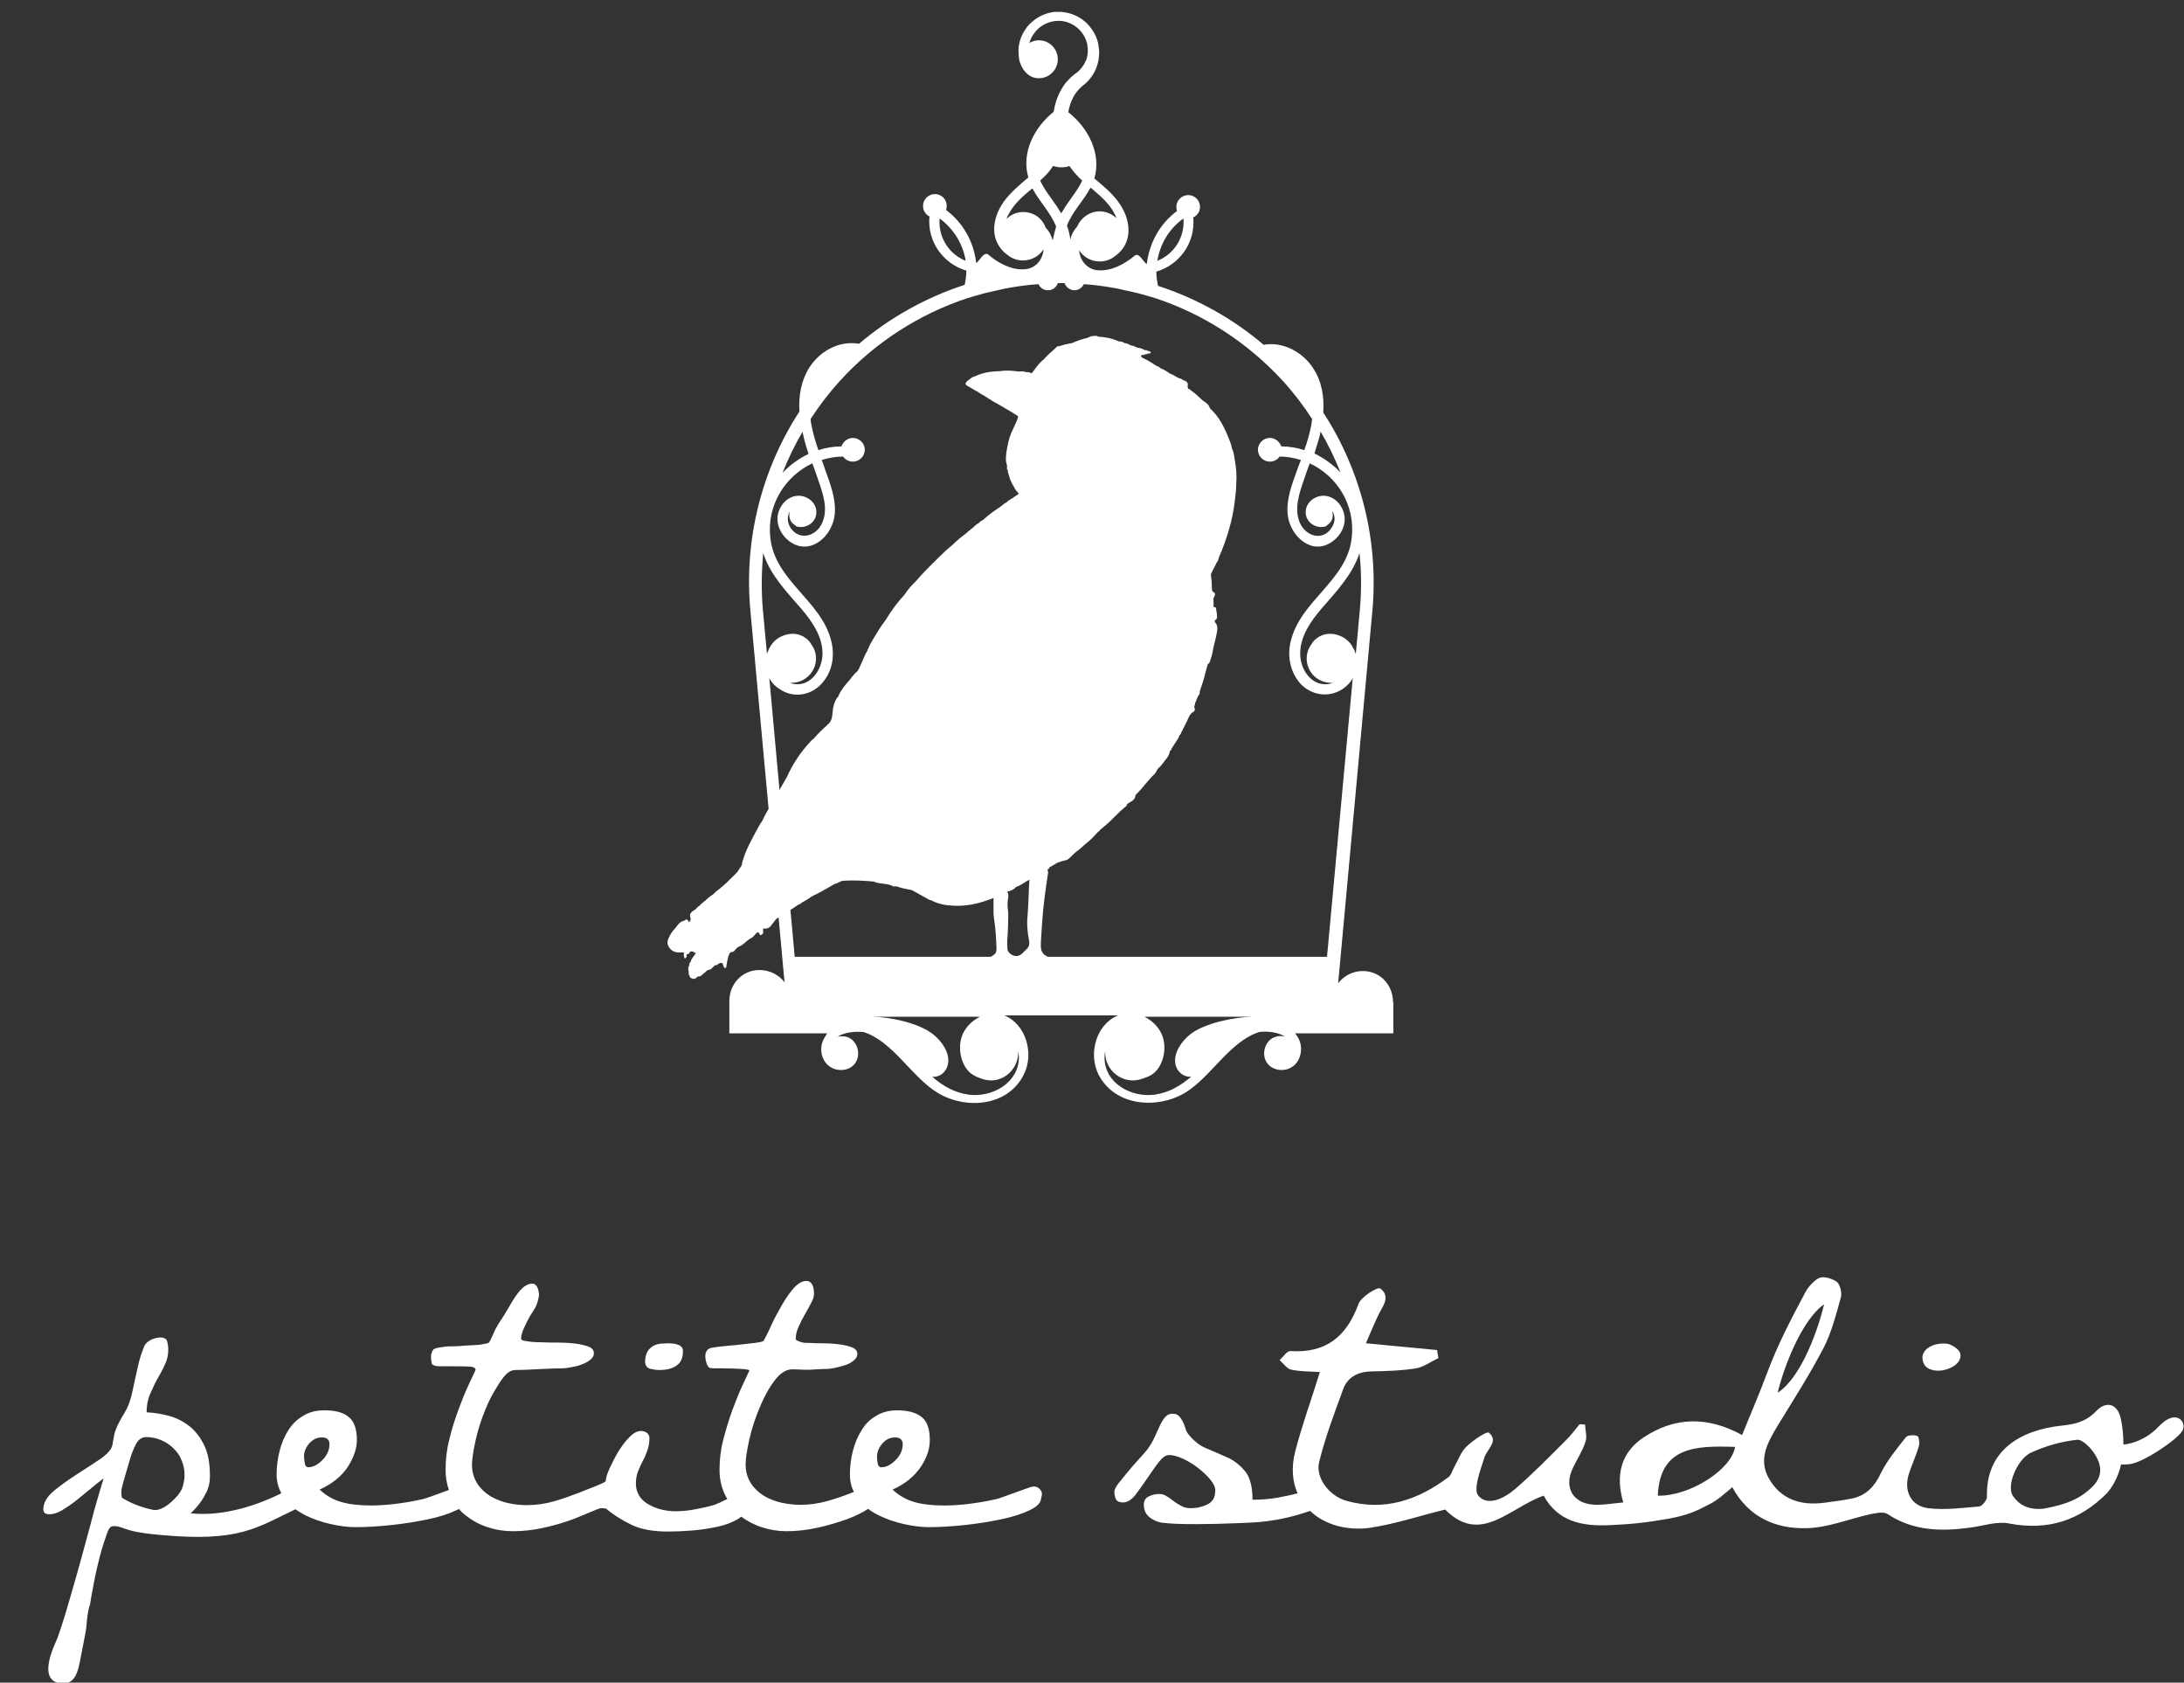
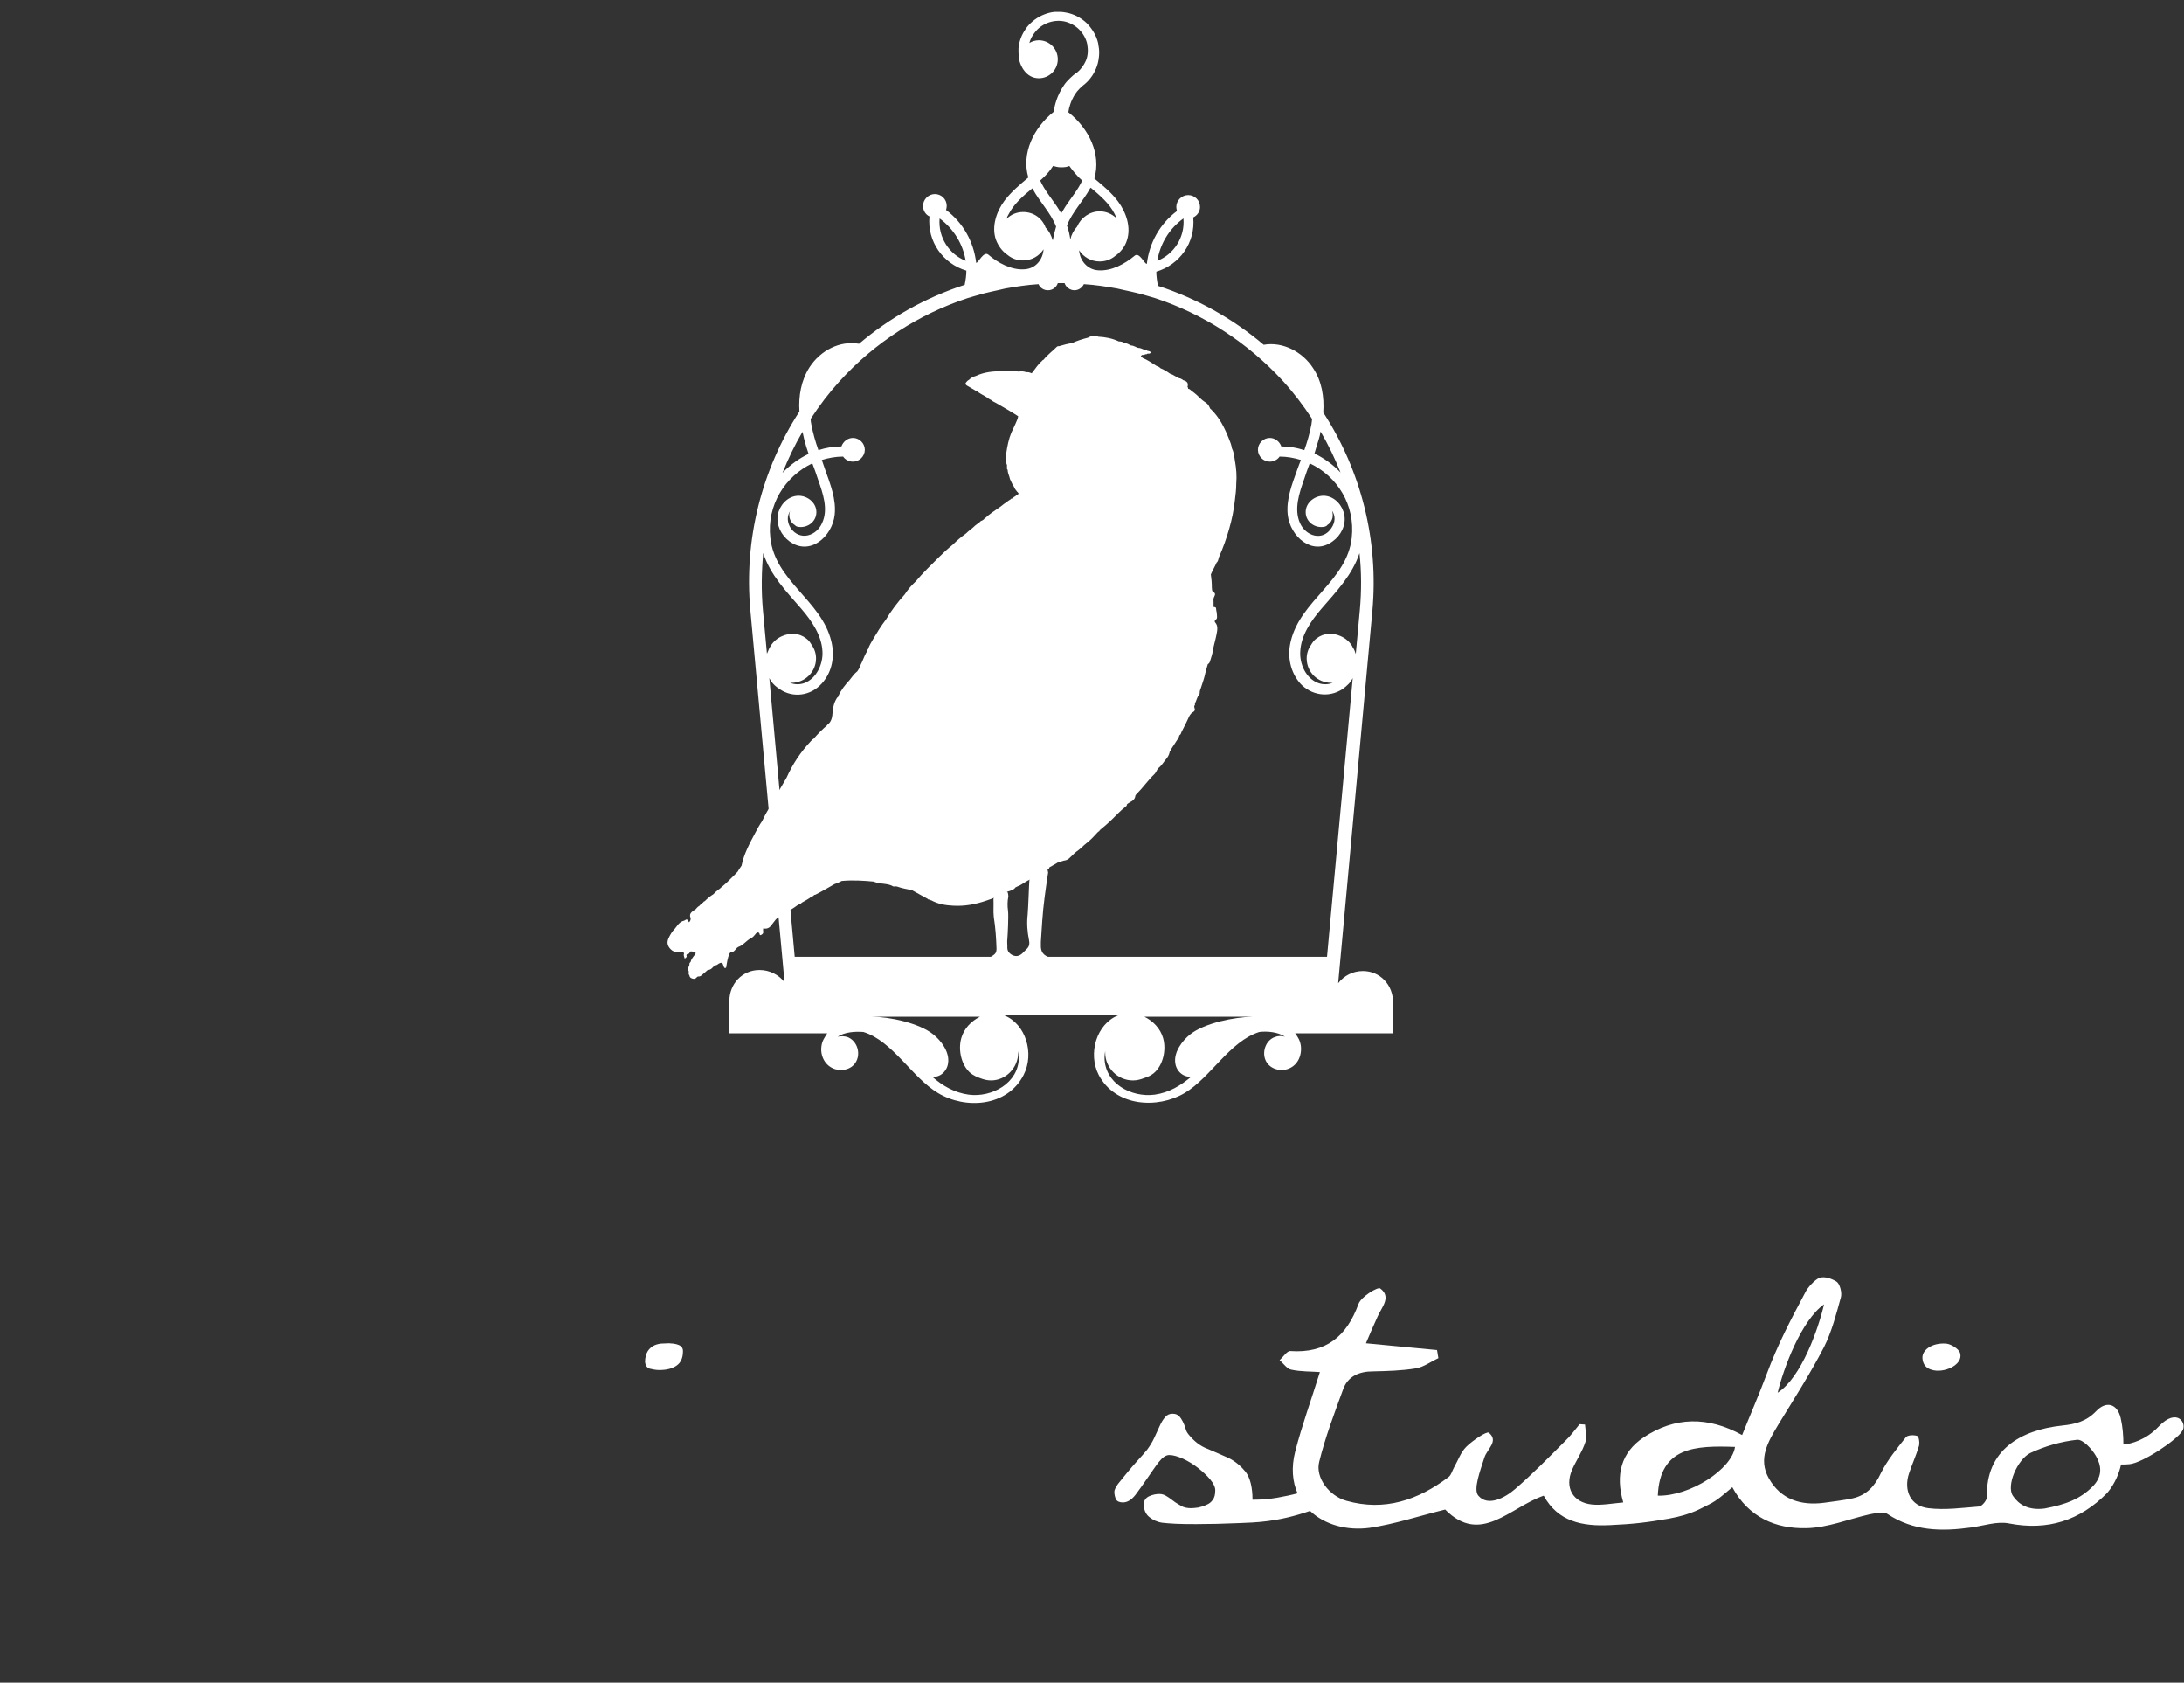
<svg xmlns="http://www.w3.org/2000/svg" version="1.1" id="Capa_1" x="0px" y="0px" viewBox="0 0 645 496.8" style="enable-background:new 0 0 645 496.8;" xml:space="preserve">
  <rect x="0" y="0" width="645" height="496.8" fill="#333333" stroke="none" />
  <style type="text/css">
	.st0{fill:#FFFFFF;}
</style>
  <path class="st0" d="M191.9,404.1c0.9,0.2,1.8,0.4,2.8,0.4c2.1,0,3.8-0.4,5.1-1.3c1.3-0.9,1.9-2.3,1.9-4.3c0-0.6-0.2-1-0.5-1.3  c-0.3-0.3-0.7-0.5-1.1-0.6c-0.4-0.2-0.9-0.2-1.3-0.3c-0.5,0-0.9-0.1-1.2-0.1c-0.8,0-1.6,0.1-2.4,0.1c-0.8,0.1-1.6,0.3-2.3,0.7  c-0.7,0.4-1.3,1-1.7,1.7c-0.4,0.7-0.7,1.8-0.7,3C190.6,403.1,191,403.8,191.9,404.1" />
  <path class="st0" d="M570.4,404.4c3.6,1.2,9.4-1.4,8.5-4.8c-0.3-1.3-2.7-2.8-4.2-2.9c-4.2-0.3-7.4,2-6.9,4.7  C568,403,569,404,570.4,404.4" />
  <path class="st0" d="M637.5,421.2c-3.8,4-8.1,5.1-10.4,5.3c0-2.6-0.2-5.2-0.8-7.8c-1-4.3-4.3-5.2-7.3-2c-2.9,3-6.1,3.8-10,4.2  c-12.3,1.3-22.6,7.3-22.2,21.1c0,0.9-1.4,2.7-2.3,2.8c-5,0.4-10.1,1.1-15,0.5c-5.2-0.6-7.4-5.2-5.7-10.3c0.9-2.7,2.1-5.3,2.9-8  c0.3-0.9,0-2.8-0.4-3c-1-0.4-2.9-0.3-3.4,0.3c-2.7,3.4-5.5,6.8-7.4,10.6c-1.8,3.9-4.3,6.6-8.4,7.5c-2.8,0.6-5.6,0.9-8.4,1.3  c-6.9,0.9-12.8-1-16.3-7.2c-3.3-5.8-0.2-10.9,2.8-15.9c4.6-7.5,9.4-15,13.5-22.9c2.3-4.6,3.6-9.7,5-14.8c0.3-1.3-0.3-3.8-1.3-4.5  c-1.3-0.8-3.5-1.7-5.1-1.1c-1.3,0.5-3.5,2.9-4.1,4.2c-4.3,8.1-8.1,15.2-11.6,24.6c-2.2,5.9-4.7,11.6-7.1,17.6  c-10.2-5.6-19.9-5.4-29.1,0.7c-6.6,4.4-8.4,11-6,19.2c-3.4,0.3-6.4,0.9-9.3,0.6c-5.6-0.6-8.1-5-5.8-10.3c1.2-2.7,3-5.3,3.9-8.1  c0.6-1.5,0-3.5-0.1-5.2c-0.5,0-1.1-0.1-1.6-0.1c-1.4,1.7-2.7,3.5-4.3,5c-4.8,4.8-9.6,9.7-14.7,14.1c-3.1,2.7-8.1,5.3-10.9,2  c-1.6-1.8,0.6-7.5,1.8-11.3c0.8-2.5,4.3-4.8,1.3-7.3c-0.6-0.5-4.8,2.3-6.7,4.2c-1.6,1.6-2.4,4-3.6,6.1c-0.5,0.9-0.8,2.2-1.6,2.8  c-9,6.8-18.9,10.2-30.2,7c-5-1.4-9.2-6.8-8-11.5c1.8-7.3,4.5-14.4,7.1-21.5c1.4-3.8,4.8-5.2,8.7-5.2c4.3-0.1,8.6-0.2,12.8-0.9  c2.3-0.4,4.4-2,6.6-3c-0.1-0.8-0.3-1.6-0.4-2.4c-6.7-0.6-13.4-1.3-21-2c1.3-3.1,2.4-5.6,3.5-8c1.2-2.7,4.1-5.7,0.7-8.2  c-0.7-0.5-5.6,2.4-6.4,4.6c-3.5,9.6-9.6,14.6-20.1,13.9c-1-0.1-2.1,1.7-3.2,2.7c1.2,1,2.2,2.6,3.5,2.8c2.8,0.6,5.8,0.5,8.4,0.7  c-2.5,8.1-5.3,15.7-7.3,23.5c-1.2,4.7-0.8,8.9,0.7,12.3c-1.8,0.5-3.8,0.9-6,1.3c-2.3,0.4-4.7,0.6-7.3,0.6c0-3.7-0.7-6.4-2-8.2  c-1.4-1.7-3-3.1-5-4.1c-2-0.9-4.1-1.8-6.2-2.7c-2.2-0.8-4.1-2.3-5.7-4.3c-0.4-0.5-0.7-1-0.9-1.8c-0.2-0.7-0.5-1.4-0.8-2  c-0.3-0.6-0.7-1.2-1.1-1.6c-0.4-0.4-1-0.7-1.9-0.7c-0.9,0-1.6,0.3-2.2,1c-0.6,0.7-1.1,1.5-1.6,2.6c-0.5,1.1-1,2.2-1.6,3.5  c-0.6,1.3-1.3,2.4-2.1,3.5c-0.8,1-1.8,2.1-2.9,3.3c-1.1,1.2-2.1,2.4-3.1,3.6c-1,1.2-1.9,2.3-2.6,3.2c-0.7,1-1.1,1.8-1.1,2.3  c0,0.9,0.2,1.7,0.5,2.3c0.3,0.6,1.1,0.9,2,0.9c1.3,0,2.5-0.7,3.7-2.2c1.1-1.5,2.3-3.1,3.5-4.9c1.2-1.7,2.3-3.4,3.4-4.8  c1.1-1.4,2.1-2.1,3.1-2.1c1.2,0,2.5,0.4,4.1,1.1c1.5,0.7,3,1.6,4.4,2.7c1.4,1.1,2.6,2.2,3.6,3.4c1,1.2,1.5,2.3,1.5,3.2  c0,1.2-0.2,2.1-0.7,2.8c-0.5,0.7-1.1,1.2-1.9,1.5c-0.8,0.4-1.6,0.6-2.4,0.8c-0.8,0.1-1.5,0.2-2.1,0.2c-1.2,0-2.2-0.2-3-0.7  c-0.8-0.5-1.6-0.9-2.2-1.4c-0.7-0.5-1.3-1-2-1.4c-0.6-0.4-1.3-0.7-2.2-0.7c-1,0-2,0.2-3.1,0.7c-1,0.5-1.5,1.3-1.5,2.4  c0,1.5,0.5,2.8,1.6,3.7c1.1,0.9,2.4,1.5,3.9,1.7c0.8,0.1,2.1,0.2,3.9,0.3c1.8,0.1,3.9,0.1,6.2,0.1c3.8,0,8-0.1,12.6-0.3  c4.5-0.2,11.1-0.2,20.9-3.6c4.3,4.1,10.9,5.9,17.6,5c7.4-1.1,14.6-3.5,22.3-5.4c10.5,10.6,19-0.6,29.1-4.1  c4.2,7.7,11.4,9.1,19.6,8.7c6.8-0.3,11-0.8,17.3-1.9c7.2-1.3,9.7-3.2,11.9-4.2c2.5-1.2,4.5-3.1,6.9-5.1c4.8,8.9,12.8,12.3,21.8,12.1  c6.3-0.1,12.6-2.7,18.8-4.1c1.7-0.3,4-0.9,5.2-0.1c7.7,5.1,16,5.2,24.7,4c3.7-0.5,7.7-1.9,11.2-1.2c11.4,2.2,20.9-0.8,29-9  c2.4-2.8,3.6-6.1,4.1-8.4c0.8,0,1.6,0,2.5-0.1c4-0.4,14-7.2,15.5-9.7C646.1,420.5,643.1,415.3,637.5,421.2 M538.7,385.1  c-1.7,7.3-6.7,21.6-13.7,26.1C526.7,404,532,389.8,538.7,385.1 M489.6,441.6c0.6-14.5,11.2-14.8,22.8-14.4  C511.5,433.7,499.2,441.8,489.6,441.6 M618.2,438.7c-3.9,4-8.2,5.5-14.4,6.7c-4.8,0.6-7.6-1.2-9.3-3.7c-2.1-3,1.3-10.8,5.1-12.7  c4.3-2,9.1-3.4,13.8-3.9c1.7-0.2,4.4,2.7,5.6,4.8C620.6,432.7,621,435.7,618.2,438.7" />
-   <path class="st0" d="M307.2,439.8c-0.5-0.6-1.1-0.9-1.8-0.9c-0.4,0-1,0.1-2,0.5c-0.9,0.3-2,0.7-3.1,1.1c-1.1,0.4-2.2,0.8-3.3,1.2  c-1.1,0.4-2,0.7-2.7,0.9c-1.8,0.4-4.2,0.9-7.2,1.3c-3,0.4-5.7,0.6-8.2,0.6c-3.4,0-6.3-0.3-8.8-1c-2.4-0.7-4.6-1.9-6.5-3.7  c3.6-1.6,6.3-3.8,8.2-6.5c1.9-2.8,2.8-5.5,2.8-8.1c0-3.3-0.8-5.6-2.5-6.9c-1.7-1.3-4.1-1.9-7.1-1.9c-2.3,0-4.4,0.5-6.2,1.6  c-1.8,1-3.2,2.4-4.3,4.2c-1.1,1.7-2,3.8-2.6,6.1c-0.6,2.3-0.9,4.7-0.9,7.1c0,1.9,0.4,3.6,1.2,5.1l-0.3,0.1c-2.5,1-5.1,1.9-7.6,2.6  c-2.5,0.7-5.2,1.1-8,1.1c-1.7,0-3.5-0.2-5.4-0.6c-1.9-0.4-3.6-1.1-5.2-2c-1.6-1-2.9-2.2-3.9-3.7c-1-1.6-1.6-3.4-1.6-5.6  c0-1.8,0.4-4.2,1.1-7.4c0.7-3.1,1.7-6.2,3-9.3c1.3-3.1,2.7-5.8,4.4-8c1.6-2.2,3.4-3.4,5.3-3.4c2.3,0,3.2,0.2,5.5,0.1  c2.2-0.1,2.6-0.2,4.4-0.2c0.6,0,1.5-0.1,2.5-0.3c1-0.2,2.1-0.5,3.1-0.8c1-0.3,1.9-0.8,2.6-1.4c0.7-0.5,1.1-1.2,1.1-1.9  c0-0.9-0.5-1.6-1.6-2c-1-0.4-2.3-0.7-3.9-0.9c-1.6-0.2-3.3-0.3-5.1-0.3c-1.9,0-1.9,0-3.5-0.1c-1.6,0-1.6,0-2.7-0.3  c-1-0.3-1.4-0.6-1.4-0.9c0-1.1,0.3-2.4,0.9-3.7c0.6-1.3,1.2-2.5,1.9-3.7c0.7-1.2,1.3-2.3,1.8-3.3c0.6-1,0.8-1.9,0.8-2.6  c0-2.5-0.8-3.8-2.3-3.8c-1.3,0-2.7,0.9-4.1,2.6c-1.4,1.7-2.6,3.6-3.8,5.8c-1.2,2.1-2.2,4.1-3,6c-0.9,1.8-1.5,3-1.7,3.3  c-0.2,0.2-1,0.4-2.6,0.6c-1.6,0.2-3.3,0.4-5.2,0.6c-1.9,0.2-3.7,0.3-5.3,0.5c-1.6,0.2-2.6,0.4-2.8,0.5c-0.4,0.2-0.8,0.5-1,1  c-0.3,0.5-0.3,0.9-0.3,1.4c0,0.5,0.1,1.1,0.3,1.8c0.2,0.8,0.6,1.3,1,1.6c0.6,0.1,1.2,0.1,1.8,0.1h1.8c2.4,0,4.4,0.1,6,0.2  c1.6,0.1,2.3,0.3,2.1,0.5c-0.3,0.7-1,2.1-2,4.3c-1,2.1-2,4.6-3,7.3c-1,2.8-1.9,5.7-2.7,8.8c-0.8,3.1-1.1,6.1-1.1,8.9  s0.6,5.3,1.7,7.5c0.2,0.4,0.4,0.7,0.6,1.1c-0.2,0.1-0.5,0.2-0.7,0.3c-0.9,0.5-2,1-3.1,1.4c-1.6,0.5-3.4,0.9-5.5,1.3  c-2.1,0.4-4.1,0.6-5.9,0.6c-3.1,0-5.8-0.7-8.2-2.1c-2.4-1.4-3.6-3.5-3.6-6.1c0-1.3,0.2-2.4,0.6-3.5c0.4-1,0.9-2.1,1.4-3.1  c0.6-1,1-2.1,1.4-3.2c0.4-1.1,0.6-2.3,0.6-3.6c0-0.7-0.3-1.2-0.8-1.6c-0.5-0.3-1-0.5-1.7-0.5c-1.1,0-2.2,0.6-3.4,1.8  c-1.2,1.2-2.3,2.7-3.3,4.3c-1,1.7-1.8,3.3-2.6,5c-0.7,1.6-1.1,2.8-1.1,3.7c0,0.5-7,3-7.8,3.4c-2.6,1-5.1,1.9-7.6,2.6  c-2.5,0.7-5.2,1.1-8,1.1c-1.7,0-3.5-0.2-5.4-0.6c-1.9-0.4-3.6-1.1-5.2-2c-1.6-1-2.9-2.2-3.9-3.7c-1-1.6-1.6-3.4-1.6-5.6  c0-1.8,0.4-4.2,1.1-7.4c0.7-3.1,1.7-6.2,3-9.3c1.3-3.1,2.2-4.6,3.7-7c1.7-2.7,3.1-4.3,5-4.3c2.4,0,5.7-0.2,7.9-0.3  c2.2-0.1,4.2-0.2,6-0.2c0.6,0,1.5-0.1,2.5-0.3c1.1-0.2,2.1-0.4,3.1-0.8c1.1-0.4,1.9-0.8,2.6-1.4c0.7-0.5,1.1-1.2,1.1-1.9  c0-0.9-0.5-1.6-1.6-2c-1-0.4-2.3-0.7-3.9-0.9c-1.6-0.2-3.3-0.3-5.1-0.3s-3.6,0-5.2-0.1c-1.6,0-2.9-0.1-3.9-0.3  c-1-0.1-1.8-0.3-1.8-0.7c0-1.2,0.5-2.5,1.1-3.7c0.6-1.3,0.8-1.7,1.4-2.8c0.7-1.2,1.2-1.9,1.8-2.9c0.5-1,1-3,1-3.7  c-0.1-1.2-0.5-3.2-2-3.2c-1.4,0-2.7,0.9-4.1,2.6c-1.3,1.7-2.1,3.1-3.3,5.2c-1.2,2.1-2.6,3.9-3.5,5.7c-0.8,1.8-1.6,3.6-1.9,3.9  c-0.2,0.2-0.8,0.3-2.4,0.6c-1.6,0.2-4,0.2-5.9,0.4c-1.9,0.2-3,0-4.6,0.2c-1.6,0.2-2.6,0.4-2.9,0.5c-0.5,0.2-0.8,0.5-1,1  c-0.2,0.5-0.3,0.9-0.3,1.4c0,0.5,0,0.6,0.1,1.4c0.2,0.8,0,0.8,0.5,1.1c0.7,0.4,1.6,0.4,2.2,0.4h1.8c2.4,0,5.3,0,6.9,0.1  c1.6,0.1,1.8,0.9,1.6,1.1c-0.3,0.7-1,2.1-2,4.3c-1,2.1-2,4.6-3,7.3c-1,2.8-2,5.7-2.7,8.8c-0.8,3.1-1.1,6.1-1.1,8.9  c0,2.2,0.3,4.2,1,6c-0.5,0.2-1.1,0.4-1.6,0.6c-1.1,0.4-2.2,0.8-3.3,1.2c-1.1,0.4-2,0.7-2.7,0.9c-1.8,0.4-4.2,0.9-7.2,1.3  c-3,0.4-5.7,0.6-8.1,0.6c-3.5,0-6.4-0.3-8.8-1c-2.5-0.7-4.6-1.9-6.5-3.7c3.6-1.6,6.3-3.8,8.2-6.5c1.8-2.8,2.8-5.5,2.8-8.1  c0-3.3-0.8-5.6-2.5-6.9c-1.6-1.3-4-1.9-7.1-1.9c-2.4,0-4.4,0.5-6.2,1.6c-1.8,1-3.2,2.4-4.4,4.2c-1.1,1.7-2,3.8-2.6,6.1  c-0.6,2.3-0.9,4.7-0.9,7.1c0,2,0.5,3.8,1.4,5.5c-9.1,4.5-18.6,6.8-26.8,5.9c0,0,2.9-2.5,4.5-5.9c0.8-1.4,1.2-3.1,1.2-5.2  c0-3.5-0.5-6.4-1.6-8.8c-1.1-2.3-2.5-4.2-4.3-5.7c-1.8-1.4-3.8-2.5-6-3.1c-2.2-0.6-4.5-1-6.8-1.1c0-1.9,0.3-3.7,1-5.3  c0.7-1.6,1.4-3.2,2.2-4.6c0.8-1.4,1.6-2.8,2.2-4.2c0.7-1.4,1-2.9,1-4.5c0-0.7-0.1-1.5-0.3-2.3c-0.2-0.8-0.9-1.2-2.1-1.2  c-1.5,0-4,0.9-4.7,2.6c-0.7,1.7-1.4,3.7-1.9,6.1c-0.5,2.4-1.1,4.8-1.6,7.3c-0.5,2.5-1.3,4.6-2.3,6.2c-1.1,1.8-2.1,3.7-2.4,4.5  c-0.3,0.7-0.6,1.5-0.7,2.3c-0.2,0.8-0.3,1.8-0.5,2.8c-0.3,1.3-1.5,2.6-3.6,4.1c-2.1,1.4-4.4,2.9-6.9,4.5c-2.5,1.6-4.7,3.2-6.8,4.9  c-2,1.7-3.1,3.5-3.1,5.4c0,1,0.6,1.5,1.8,1.5c1.1,0,2.3-0.4,3.6-1.1c1.3-0.8,2.7-1.7,4.1-2.8c1.4-1.1,2.8-2.3,4.3-3.5  c1.4-1.2,2.8-2.3,4-3.2c-0.8,2.6-1.7,5.7-2.7,9.2c-0.9,3.5-1.9,7.1-2.9,10.8c-1,3.7-2,7.3-3,10.8c-1,3.6-2,6.8-2.8,9.6  c-0.9,2.8-1.6,5.1-2.3,6.9c-0.7,1.8-6.7,13.4,2.2,13.3c1.2-0.2,2.1-0.7,2.8-1.7c0.7-0.9,1.2-2.4,1.6-4.3c0.4-2,0.9-4.7,1.6-8.2  c0.3-1.5,0.5-3.1,0.6-4.7c0.2-1.6,0.4-3.1,0.9-4.5c0.2-1.5,0.6-3.5,1.1-6.2c0.5-2.7,1.1-5.3,1.8-8c0.7-2.7,1.5-5,2.2-7  c0.8-2,1.3-1.9,2.2-1.9c1.3,0,2.6,0.7,4.4,1.2c2.7,0.8,6.7,1.2,9.1,1.4c23.3,2.2,28.5-2.2,39.9-7.6l0.2,0.2c0.8,0.5,1.6,1,2.5,1.5  c2.4,1.2,5,2.1,7.7,2.7c2.7,0.6,5.1,0.9,7.3,0.9c3,0,6.5-0.2,10.4-0.6c3.9-0.4,7.5-1,10.9-1.7c3.4-0.7,6.2-1.6,8.5-2.7  c0.2-0.1,0.5-0.2,0.7-0.4c0.6,0.7,1.2,1.3,2,1.9c1.9,1.5,4,2.7,6.5,3.5c2.4,0.8,4.9,1.2,7.5,1.2c2.8,0,5.8-0.3,9-1  c3.2-0.7,6.2-1.6,8.9-2.6c2.6-1,7.5-3.2,8-3.2c0.7,0,1.2,0,1.7,0.2c2.1,1.8,4.5,3.3,7.4,4.7c2.9,1.4,6.5,2,10.9,2  c2,0,4.3-0.1,6.9-0.3c2.6-0.2,5.1-0.6,7.5-1.1c2.4-0.5,4.4-1.3,6-2.2c0.4-0.3,0.8-0.5,1.1-0.8c1.8,1.3,3.8,2.4,6,3.1  c2.4,0.8,4.9,1.2,7.4,1.2c2.8,0,5.8-0.3,9-1c3.2-0.7,6.2-1.6,9-2.6c2.4-0.9,4.4-1.9,6.1-3c0.9,0.7,1.9,1.3,2.9,1.8  c2.4,1.2,5,2.1,7.7,2.7c2.7,0.6,5.2,0.9,7.3,0.9c3.1,0,6.5-0.2,10.4-0.6c3.9-0.4,7.5-1,10.9-1.7c3.4-0.7,6.2-1.6,8.5-2.7  c2.3-1.1,3.4-2.3,3.4-3.7C307.9,441.1,307.7,440.4,307.2,439.8 M91.3,426.2c1.1-1.2,2.3-1.8,3.7-1.8c1.6,0,2.3,0.7,2.3,2  c0,1.7-0.7,3.3-2.1,4.7c-1.4,1.4-2.8,2.1-4.1,2.1c-0.6,0-1-0.4-1.1-1.2c-0.1-0.8-0.2-1.4-0.2-1.8C89.7,428.8,90.3,427.4,91.3,426.2   M35.9,439.6c0.4-1.7,2-7.1,2.5-8.8c0.5-1.7,1.1-3.2,1.8-4.5c0.7-1.3,1.7-2,3-2c1.5,0,3,0.3,4.4,0.9c1.4,0.6,2.6,1.4,3.6,2.4  c1.1,1,1.9,2.2,2.4,3.5c0.6,1.4,0.9,2.8,0.9,4.5c0,1.3-0.3,2.6-0.7,3.8c-0.2,0.5-0.6,1.2-1.2,2c-2.7,3.1-5.2,4.7-7.3,4.4  c-3.4-0.7-6.6-1.9-9.3-3.6C35.7,440.8,35.9,439.6,35.9,439.6 M259.2,432.1c-0.1-0.8-0.2-1.4-0.2-1.8c0-1.5,0.5-2.9,1.6-4.1  c1-1.2,2.3-1.8,3.7-1.8c1.5,0,2.3,0.7,2.3,2c0,1.7-0.7,3.3-2.1,4.7c-1.4,1.4-2.8,2.1-4.1,2.1C259.8,433.3,259.4,432.9,259.2,432.1" />
  <path class="st0" d="M411.4,295.9c0-5.1-3.8-9.2-8.9-9.2c-3,0-5.6,1.4-7.3,3.6l10.1-109.9c1.9-20.7-3.3-41.4-14.5-58.6  c0.3-4.6-0.4-9.2-3-13.1c-3.1-4.8-8.9-7.9-14.6-6.9C364,94,353.4,88.1,342,84.4c-0.3-1.4-0.5-2.8-0.5-4.2c6.8-2,11.6-8.5,10.9-16  c1.2-0.6,2-1.7,2-3.1c0-2-1.6-3.5-3.5-3.5c-1.9,0-3.5,1.6-3.5,3.5c0,0.4,0.1,0.8,0.2,1.2c-5.1,3.8-8.2,9.5-8.9,15.6  c-0.7,0.1-2.2-3.6-3.6-2.4c-2.9,2.4-6.8,4.6-10.8,4.3c-3.2-0.2-5.4-2.9-5.6-5.9c1.3,2,3.5,3.3,6.1,3.3c1.7,0,3.3-0.6,4.5-1.6  c1.6-1.1,2.9-2.7,3.5-4.6c1.3-3.9-0.2-8.3-2.6-11.5c-2-2.7-4.5-4.7-7-6.8c2.1-7.3-1.7-14.8-7.6-19.5c0,0-0.1,0-0.1,0  c0.2-1.5,0.8-3.5,2-5.4c0.3-0.5,0.8-1.1,1.3-1.6c0.5-0.5,0.9-0.9,1.7-1.5c1.6-1.4,2.8-3.2,3.5-5.3c0.2-0.5,0.3-1.1,0.4-1.6  c0.1-0.6,0.2-1.3,0.2-1.7c0.1-1.1-0.1-2.3-0.3-3.4c-0.5-2.2-1.8-4.3-3.4-5.9c-1.7-1.6-3.8-2.7-6.1-3.1c-0.6-0.1-1.2-0.2-1.6-0.2  l-0.4,0c-0.2,0-0.3,0-0.5,0l-0.8,0c-1.1,0.1-2.2,0.4-3.2,0.8c-2,0.8-3.7,2.1-5,3.7c-1.2,1.6-2,3.3-2.3,5c-0.1,0.4-0.2,0.9-0.2,1.3  v0.5l0,0.2c0,0.2,0,0.2,0,0.4c0,0.8,0.1,1.5,0.2,2.2c0.3,1.7,2,5.5,5.8,5.5c3.1,0,5.6-2.5,5.6-5.6c0-3.1-2.5-5.6-5.6-5.6  c-1,0-2,0.3-2.8,0.8c0.3-1.1,0.8-2.1,1.6-3.1c0.9-1.2,2.2-2.2,3.7-2.8c1.5-0.6,3.2-0.8,4.9-0.5c1.6,0.3,3.3,1.2,4.5,2.4  c1.2,1.2,2.1,2.8,2.4,4.4c0.3,1.7,0.2,3.4-0.4,4.8c-0.6,1.4-1.6,2.7-2.6,3.5c-0.7,0.4-1.5,1.1-2.1,1.7c-0.7,0.7-1.3,1.3-1.8,2.1  c-2,2.9-2.7,5.8-3,7.7c0,0,0,0.1,0,0.1c-5.9,4.7-9.6,12.2-7.5,19.4c-2.5,2.1-5,4.2-7,6.8c-2.4,3.2-3.9,7.6-2.6,11.5  c0.7,1.9,1.9,3.5,3.5,4.6c1.2,1,2.8,1.6,4.5,1.6c2.6,0,4.8-1.3,6.1-3.3c-0.2,3-2.3,5.7-5.6,5.9c-3.9,0.3-7.9-1.9-10.7-4.3  c-1.4-1.2-3,2.5-3.6,2.4c-0.7-6.1-3.8-11.8-8.9-15.6c0.1-0.4,0.2-0.7,0.2-1.2c0-2-1.6-3.5-3.5-3.5s-3.5,1.6-3.5,3.5  c0,1.4,0.8,2.6,1.9,3.1c-0.7,7.5,4.1,14,10.9,16c0,1.4-0.2,2.8-0.5,4.2c-11.4,3.7-22,9.6-31.2,17.4c-5.7-1-11.4,2-14.6,6.9  c-2.5,3.9-3.3,8.5-3,13.1c-11.2,17.2-16.4,37.9-14.5,58.6l10.1,109.9c-1.7-2.2-4.4-3.6-7.4-3.6c-5.1,0-8.9,4.1-8.9,9.2v9.5h28.9  c-0.8,1.3-1.5,2.2-1.7,3.8c-0.4,2.9,1.1,5.9,4.1,6.8c2.5,0.7,5.4-0.2,6.4-2.8c1-2.5-0.2-5.7-2.8-6.7c-1-0.3-2-0.3-2.9-0.1  c2-1.4,5.3-1.6,7.6-1.4c8.7,2.7,14.3,13.4,22,18c8.1,4.9,20.5,4.1,25.3-5.3c3.3-6.4,0.6-15.1-5.7-17.6h16.8h0h16.8  c-6.3,2.5-9,11.2-5.7,17.6c4.9,9.3,17.3,10.1,25.4,5.3c7.7-4.6,13.2-15.2,22-18c2.3-0.3,5.6,0,7.6,1.4c-1-0.3-2-0.3-3,0.1  c-2.6,0.9-3.8,4.2-2.8,6.7c1,2.5,3.9,3.5,6.4,2.8c3-0.9,4.4-3.8,4.1-6.8c-0.2-1.6-0.8-2.6-1.7-3.8h29V295.9z M349.5,64.5  c0.5,5.5-2.8,10.6-7.7,12.5C342.6,72.1,345.2,67.6,349.5,64.5 M277.5,64.5c4.2,3.1,6.9,7.6,7.7,12.5C280.3,75.1,277,70,277.5,64.5   M401.6,180.1l-1.2,13c-0.2-0.5-0.3-1-0.6-1.5c-0.2-0.3-0.4-0.6-0.5-0.9c-0.8-1.3-2-2.3-3.4-2.9c-2.2-1-4.9-1-7.1,0.7  c-0.7,0.5-1.2,1.2-1.6,1.9c-0.8,1.1-1.3,2.5-1.3,4c0,4,3.2,7.2,7.2,7.2c0.2,0,0.3,0,0.5,0c-1.3,0.5-2.7,0.6-4.2,0.1  c-3.7-1.3-5.6-5.6-5.4-9.3c0.2-4.8,3.2-9.1,6.2-12.6c4.5-5.2,9.2-10.1,11.3-16.5C402.1,168.9,402.1,174.5,401.6,180.1 M389.5,129.6  c0.2-0.7,0.4-1.4,0.5-2.2c2.3,3.9,4.2,7.9,5.9,12.1c-2.2-2.3-4.8-4.2-7.7-5.6C388.6,132.6,389,131.1,389.5,129.6 M322.1,55.4  c2.7,2.3,5.5,4.6,7.1,7.8c0.2,0.4,0.4,0.8,0.5,1.2c-1.3-1.2-3-2-4.9-2c-3,0-5.6,1.9-6.7,4.5c-1,1.1-1.7,2.4-2,3.8  c-0.2-1.4-0.5-2.8-1-4.1c1.6-4.1,4.8-7.2,6.9-11.1C322,55.6,322.1,55.6,322.1,55.4 M311,49c0.7,0.2,1.5,0.4,2.2,0.4  c0.1,0,0.2,0,0.2,0c0.1,0,0.2,0,0.2,0c0.8,0,1.6-0.1,2.2-0.4c1.1,1.5,2.3,3,3.8,4.3c-1.2,2.7-3.2,5-4.9,7.6  c-0.4,0.7-1.3,2.1-1.3,2.1s-0.8-1.4-1.3-2.1c-1.7-2.5-3.7-4.9-4.9-7.6C308.7,52,310,50.6,311,49 M302.2,62.6c-1.9,0-3.6,0.7-4.9,2  c0.1-0.5,0.3-0.9,0.5-1.2c1.6-3.2,4.4-5.6,7.1-7.8c0,0.1,0.1,0.2,0.1,0.2c2.1,3.9,5.3,7,6.9,11.1c-0.4,1.3-0.7,2.7-1,4.1  c-0.4-1.4-1-2.7-2.1-3.8C307.8,64.4,305.2,62.6,302.2,62.6 M237,127.5c0.2,0.7,0.3,1.4,0.5,2.2c0.4,1.5,0.8,2.9,1.3,4.3  c-2.9,1.4-5.5,3.3-7.7,5.6C232.8,135.4,234.7,131.4,237,127.5 M226.5,193l-1.2-13c-0.5-5.6-0.4-11.2,0.1-16.7  c2.1,6.5,6.8,11.3,11.3,16.5c3,3.5,6,7.8,6.2,12.6c0.2,3.7-1.8,8-5.4,9.3c-1.5,0.5-2.9,0.4-4.2-0.1c0.2,0,0.3,0,0.5,0  c3.9,0,7.2-3.2,7.2-7.2c0-1.5-0.5-2.9-1.3-4c-0.4-0.7-0.9-1.4-1.6-1.9c-2.2-1.7-4.8-1.7-7.1-0.7c-1.4,0.6-2.6,1.6-3.4,2.9  c-0.2,0.3-0.3,0.6-0.5,0.9C226.9,192.1,226.7,192.6,226.5,193 M300.7,310.8c0-0.2,0-0.3,0-0.5c0.1,0.6,0.2,1.3,0.2,1.9  c0,7.6-8,11.9-14.8,11c-4.3-0.6-7.7-2.6-10.8-5.3c2.3,0.3,4.4-1.6,4.7-4c0.5-3.3-2.1-6.7-4.4-8.5c-4.2-3.4-13.1-5.2-18-5.2h31.8  c-2.6,1.3-4.7,3.5-5.5,6.3c-1,3.5,0,8.1,2.8,10.4c0.8,0.6,1.8,1.1,2.7,1.4c1,0.4,2.1,0.7,3.3,0.7C297,319,300.7,315.3,300.7,310.8   M351.5,305.4c-2.4,1.9-4.9,5.3-4.4,8.5c0.3,2.4,2.4,4.2,4.7,4c-3.1,2.6-6.5,4.7-10.8,5.3c-6.9,0.9-14.8-3.3-14.8-11  c0-0.6,0.1-1.3,0.2-1.9c0,0.2,0,0.4,0,0.5c0,4.5,3.7,8.2,8.2,8.2c1.2,0,2.3-0.3,3.3-0.7c1-0.3,1.9-0.7,2.8-1.4  c2.8-2.3,3.8-6.9,2.8-10.4c-0.8-2.8-2.9-5-5.5-6.3h31.8C364.7,300.3,355.8,302,351.5,305.4 M313.5,282.5L313.5,282.5h-78.8  l-7.5-82.3c0.7,1.4,1.7,2.4,3.1,3.3c4,2.7,9.2,1.9,12.4-1.7c3.1-3.4,3.9-8.1,2.8-12.5c-2.9-12-16.6-17.7-18-30.5  c-1.1-9.7,4.4-18.2,12.4-22c0.6,1.6,1.2,3.2,1.7,4.8c1.4,4,3.1,8.7,1.2,12.8c-1.7,3.9-6.6,5.4-9.3,1.5c-1-1.6-1.2-3.5-0.1-5.1  c-0.2,0.4-0.3,0.8-0.3,1.3c0,1.2,0.6,2.3,1.6,2.9c0.2,0.2,0.4,0.4,0.8,0.5c2.7,0.6,5.6-1.3,5.6-4.3c0-3-3-5.1-5.8-4.8  c-2.9,0.3-5.1,2.9-5.6,5.6c-0.5,3,1,6,3.4,7.8c6.1,4.5,12.7-1.4,13.4-7.8c0.5-4.6-1.3-9.1-2.8-13.3c-0.3-1-0.7-1.9-1-2.9  c2-0.6,4.1-1,6.3-1c0.6,0.9,1.7,1.5,2.9,1.5c1.9,0,3.5-1.6,3.5-3.5c0-1.9-1.6-3.5-3.5-3.5c-1.6,0-2.9,1.1-3.4,2.5  c-2.4,0-4.6,0.4-6.8,1.1c-0.9-2.5-1.6-5-2.1-7.6c-0.1-0.5-0.2-1.1-0.2-1.6c2.6-4,5.5-7.8,8.7-11.3c10.3-11.3,23.4-19.7,37.7-24.4  c1.3-0.4,2-0.6,2.4-0.7c3.6-1.1,5.8-1.4,8.6-2.1c3.3-0.6,6.6-1.1,9.9-1.3c0.5,1.1,1.5,1.8,2.8,1.8c1.4,0,2.5-0.9,2.9-2.1v0  c0.3,0,0.7,0,1,0h0h0h0h0c0.3,0,0.7,0,1,0v0c0.4,1.2,1.6,2.1,2.9,2.1c1.3,0,2.3-0.8,2.8-1.8c3.3,0.2,6.6,0.7,9.9,1.3  c2.9,0.7,5,1,8.7,2.1c0.4,0.1,1.1,0.3,2.4,0.7c14.3,4.7,27.3,13.1,37.7,24.4c3.2,3.5,6.1,7.3,8.7,11.3c-0.1,0.6-0.1,1.1-0.2,1.6  c-0.5,2.6-1.2,5.1-2.1,7.6c-2.2-0.7-4.5-1.1-6.8-1.1c-0.5-1.4-1.8-2.5-3.4-2.5c-1.9,0-3.5,1.6-3.5,3.5c0,1.9,1.6,3.5,3.5,3.5  c1.2,0,2.3-0.6,2.9-1.5c2.2,0,4.3,0.4,6.3,1c-0.4,0.9-0.7,1.9-1.1,2.9c-1.5,4.2-3.3,8.7-2.8,13.3c0.7,6.4,7.3,12.3,13.3,7.8  c2.4-1.7,4-4.8,3.4-7.8c-0.5-2.7-2.7-5.3-5.6-5.6c-2.8-0.3-5.8,1.8-5.8,4.8c0,3,2.9,4.9,5.6,4.3c0.4-0.1,0.7-0.3,0.8-0.5  c1-0.6,1.6-1.7,1.6-2.9c0-0.5-0.1-0.9-0.2-1.3c1.1,1.6,0.9,3.5-0.2,5.1c-2.6,4-7.6,2.4-9.3-1.5c-1.8-4.1-0.2-8.8,1.2-12.8  c0.5-1.6,1.1-3.2,1.7-4.8c8.1,3.8,13.5,12.3,12.4,22c-1.4,12.7-15.1,18.4-18,30.5c-1.1,4.4-0.2,9.1,2.8,12.5  c3.2,3.5,8.4,4.3,12.4,1.7c1.3-0.9,2.4-1.9,3.1-3.3l-7.6,82.3H313.5z" />
  <path class="st0" d="M309.5,257.9c-0.7,4.7-1.4,9.4-1.7,14.1c-0.1,2-0.3,4-0.4,6.1c0,0.3,0,0.6,0,0.9c-0.1,2.1,0.8,3.1,2.6,3.7  c4.3,1.3,8.6,2.8,12.7,4.7c0.5,0.2,1,0.5,1.4,0.8c0.3,0.2,0.6,0.5,0.4,1c-0.2,0.5-0.6,0.5-1.1,0.5c-0.4,0-0.8-0.2-1.1-0.4  c-2.2-1.4-4.6-2.3-7.1-3.1c-0.8-0.2-1.5-0.5-2.3-0.8c-2.4-0.9-4.8-1.5-7.3-1.8c-0.9-0.1-1.7-0.1-2.5,0.5c0.3,0.7,1,1,1.6,1.2  c1.9,0.7,3.7,1.7,5.4,2.7c1.6,0.9,3.2,1.7,4.8,2.5c1.1,0.6,2.1,1.1,3.1,1.8c0.3,0.2,0.5,0.4,0.7,0.6c0.5,0.6,0.6,1,0.2,1.4  c-0.3,0.4-0.7,0.5-1.3,0c-0.9-0.7-1.8-1.2-2.7-1.8c-1.9-1.2-3.9-2.3-6-3c-1.7-0.6-3.3-1.5-5-2.3c-1.4-0.6-2.8-1-4.3-1.5  c-0.4-0.1-0.8-0.2-1.2-0.2c-0.2,0-0.5,0-0.5,0.3c0,0.2,0,0.5,0.2,0.6c0.2,0.1,0.4,0.3,0.6,0.5c2.9,2,5.6,4.1,7.9,6.7  c0.7,0.7,1.3,1.4,1.8,2.3c-0.1,0.1-0.2,0.1-0.4,0.1c-1.9-1.2-3.6-2.6-5.3-4.1c-1.7-1.5-3.4-3-5.2-4.5c-0.7-0.6-1.4-1.1-2.2-1.5  c-1.8-0.7-3.6-0.8-5.4,0.1c-1,0.6-2,1.1-3.1,1.6c-0.5,0.3-1.1,0.5-1.8,0.4c1.1-1.5,2.3-2.5,3.9-3.2c1.6-0.7,3-1.9,4.5-2.8  c0.7-0.5,0.9-1,0.9-1.9c-0.1-3.1-0.3-6.2-0.8-9.3c-0.2-1.8,0-3.6-0.1-5.3c0-0.5,0.2-0.7,0.6-0.9c0.7-0.3,1.3-0.7,2-1  c1.5-0.7,1.7-0.5,1.8,1.1c-0.3,1.4-0.3,2.8-0.1,4.2c0.2,1.6-0.1,7.2-0.2,8.4c-0.1,0.7,0,1.4,0,2.1c-0.1,1.3,0.4,2,1.5,2.6  c1.1,0.5,2,0.3,2.9-0.5c0.5-0.5,1-1,1.5-1.5c0.6-0.7,0.7-1.4,0.5-2.4c-0.5-2.5-0.7-5-0.4-7.6c0.2-2.3,0.4-9.1,0.5-10  c0.2-0.9,0.8-1.4,1.5-1.8c0.7-0.4,1.2-0.9,1.9-1.1c0.7,0,1.1-0.8,1.9-0.7c0,0,0.1,0.1,0.1,0.1c0,0.2,0,0.3,0,0.4  C309.5,257.4,309.6,257.7,309.5,257.9" />
  <path class="st0" d="M364.7,136c-0.2-1.3-0.3-2.5-0.9-3.7c-0.1-0.9-0.5-1.8-0.8-2.6c-1.3-3.3-2.8-6.4-5.4-8.9  c-0.2-0.1-0.3-0.3-0.4-0.6c-0.3-0.7-0.8-1.2-1.5-1.6c-0.4-0.3-0.7-0.5-1-0.8c-0.9-0.9-1.8-1.7-2.8-2.4c-0.3-0.2-0.5-0.6-1-0.6  c0-0.2,0-0.4-0.2-0.5c0.3-1.2,0-1.7-1.4-2.1c-0.1-0.2-0.2-0.3-0.5-0.3v0c-0.1-0.2-0.3-0.2-0.5-0.2c-1-0.4-1.8-1.1-2.8-1.4  c-0.8-0.6-1.8-1.2-2.8-1.6c-0.3-0.4-0.8-0.5-1.2-0.7c-1.3-0.8-2.5-1.7-4-2.3c-0.2-0.3-1-0.4-0.2-0.9c0.1,0,0.1,0,0.2,0  c0.3,0,0.5,0,0.7-0.2c0.3,0,0.5,0,0.7-0.2c0.4,0,0.8,0.1,1-0.4c-0.3-0.3-0.7-0.4-1-0.4c-0.2-0.3-0.4-0.2-0.7-0.2v0c0,0,0,0,0,0  c-0.7-0.3-1.3-0.7-2.1-0.7c-0.7-0.2-1.3-0.7-2.1-0.7c-0.6-0.3-1.2-0.7-1.9-0.7h0h0c-0.5-0.4-1.1-0.5-1.7-0.5c-1.9-0.9-4-1.3-6.1-1.4  h0h0c-0.4-0.4-1-0.2-1.4-0.2c-0.6,0-1.1,0.2-1.6,0.5c-1.6,0.4-3.2,0.9-4.7,1.6c-1.3,0.2-2.5,0.5-3.8,0.9c-0.3,0-0.5,0-0.7,0.2  c-1.3,1.3-2.8,2.4-3.9,3.8v0c-0.2,0.1-0.4,0.2-0.5,0.4c-1.2,1-2,2.4-3,3.6c-0.5-0.2-1-0.4-1.5-0.3c0-0.1,0-0.1-0.1,0  c-0.7-0.3-1.5-0.3-2.3-0.2c-1.9-0.3-3.8-0.4-5.7-0.1c-0.1,0-0.3,0-0.4,0c0,0,0,0,0,0h0h0c-2.2,0.1-4.4,0.4-6.5,1.4  c-0.8,0.2-1.5,0.6-2.1,1.2l0,0c-0.3,0.1-0.5,0.4-0.7,0.6c-0.4,0.4-0.3,0.7,0.1,1c0.8,0.5,1.6,0.9,2.4,1.4c0.2,0.2,0.4,0.3,0.6,0.3  c0.8,0.6,1.7,1.1,2.6,1.6v0c0.1,0.1,0.3,0.2,0.5,0.3c0.3,0.3,0.7,0.5,1.1,0.7c0-0.2,0.1-0.2,0.1-0.3c0,0.1-0.1,0.2-0.1,0.3  c0.4,0.4,1,0.6,1.5,0.9c2.2,1.3,4.4,2.5,6.5,3.9c-0.1,0.7-0.4,1.3-0.7,2c-0.4,1-0.9,1.9-1.3,2.8c-0.8,1.9-1.2,4-1.5,6  c-0.1,1.2-0.3,2.5,0.2,3.6h0c0,0.3,0,0.5,0,0.7c0,0.3-0.1,0.5,0.2,0.7h0c0,1,0.5,1.8,0.7,2.8c0.4,0.7,0.6,1.5,1.1,2.1  c0.2,0.6,0.6,1.1,1,1.6c0.1,0.1,0.2,0.1,0.2,0.2h0c0.1,0.1,0.1,0.2,0.2,0.2h0c0,0.1,0,0.2,0,0.2c-0.1,0.1-0.1,0.1-0.2,0.2h0  c-0.1,0.1-0.2,0.1-0.2,0.2c-0.2,0-0.4,0.1-0.5,0.3c-0.2,0.1-0.5,0.2-0.7,0.5l-0.3,0.2c-0.1,0-0.1,0-0.2,0c-0.1,0.1-0.2,0.1-0.2,0.2  c-0.4,0.3-0.9,0.5-1.2,0.9c-0.6,0.3-1.1,0.7-1.7,1.2c-1.6,1.1-3.3,2.2-4.8,3.6l0,0c-0.1,0-0.2,0.1-0.2,0.2c-0.1,0.1-0.2,0.2-0.3,0.2  c-0.1,0.1-0.2,0.2-0.3,0.2c-0.4,0.1-0.6,0.4-0.9,0.7c-0.7,0.4-1.3,0.9-1.9,1.5c-0.6,0.5-1.3,1-1.9,1.6h0h0c-1.4,1-2.7,2.1-3.9,3.3  c-1.5,1.2-2.9,2.5-4.2,3.8c-2.3,2.3-4.7,4.6-6.8,7.1c-1.2,1.1-2.3,2.4-3.2,3.8c-2.1,2.3-4,4.8-5.6,7.5c-1.4,1.8-2.6,3.8-3.8,5.8  c-0.5,0.9-1.1,1.8-1.4,2.8c-0.2,0.1-0.2,0.3-0.2,0.5c-0.7,1-1.1,2.2-1.6,3.3c-0.5,0.9-0.7,1.9-1.4,2.8c-0.9,0.7-1.6,1.7-2.3,2.6  c-1.3,1.4-2.5,2.9-3.3,4.7c0,0,0,0,0,0c0,0.2-0.1,0.3-0.2,0.4c0,0,0,0-0.1,0c-0.9,1.3-1.3,2.8-1.4,4.3c-0.1,1.3-0.2,2.6-1.3,3.6h0h0  c-0.2,0.1-0.3,0.2-0.4,0.4h0c-1.4,1.2-2.7,2.5-3.9,3.9c-0.4,0.2-0.6,0.5-0.9,0.8c-3,3.2-5.3,6.7-7.1,10.7c-1.5,2.6-3,5.1-4.4,7.7  c-1,1.7-2,3.3-2.8,5.1c-0.8,1.1-1.4,2.3-2,3.4c-1.7,3.2-3.4,6.3-4.1,9.8c-0.4,0.6-0.8,1.1-1.1,1.7c-1.1,1.2-2.3,2.3-3.5,3.5  c-0.5,0.4-0.9,0.8-1.4,1.2c-0.1,0.1-0.2,0.1-0.2,0.2c-0.8,0.6-1.5,1.1-2.1,1.8c-1,0.6-1.8,1.3-2.6,2.1c-0.2,0-0.3,0.1-0.4,0.3  c-0.4,0.3-0.8,0.6-1.1,1c-0.5,0.3-0.9,0.7-1.2,1.1c-0.2,0.1-0.4,0.2-0.5,0.3c-0.7,0.5-1.4,1-1,2.1c0.2,0.5,0,1-0.4,1.4v0h0l0,0  c-0.6-1-0.6-1-1.4-0.5l0,0c0,0,0,0,0,0c-0.9,0.2-1.5,0.7-2.1,1.5c-0.2,0.3-0.5,0.6-0.7,0.9c-0.8,0.8-1.4,1.8-1.9,2.9  c-0.5,1.2-0.3,2.2,0.7,3.2c0.3,0.3,0.6,0.5,1.1,0.7c0.8,0.3,1.6,0.2,2.4,0.2c0.2,0,0.5,0.1,0.4,0.4c-0.2,0.5,0.1,0.9,0.2,1.4  c0.4-0.1,0.6-0.5,0.6-0.6c-0.2-0.5,0-0.7,0.5-0.8c0.1,0,0.3-0.1,0.3-0.2c0.2-0.7,0.7-0.5,1.1-0.4c0.3,0.1,0.5,0.3,0.8,0.4  c0.1,0,0.1,0,0.2,0v0v0c-0.1,0-0.1,0-0.2,0c-0.4,0.8-1.3,1.5-1.5,2.5c-0.1,0.1-0.1,0.2-0.2,0.3c-0.2,0.1-0.2,0.3-0.2,0.5  c0,0.1,0,0.2,0,0.2v0c-0.3,0.6-0.5,1.2-0.2,1.9c0,0.1,0,0.3,0,0.5c-0.1,0.3,0.1,0.5,0.2,0.7c0.1,0.7,0.6,0.9,1.2,1  c0.7,0.1,0.9-0.5,1.3-0.7c0.6,0.1,1-0.2,1.4-0.6c0.5-0.4,1-0.9,1.5-1.3c1,0,1.5-0.8,2.1-1.4v0v0c0.5,0.1,0.9-0.3,1.2-0.5  c0.7-0.4,1.1-0.3,1.3,0.5c0,0.2,0.1,0.4,0.2,0.5c0.1,0.2,0.2,0.4,0.4,0.3c0.2,0,0.3-0.2,0.3-0.4c0.2-1.3,0.4-2.6,0.9-3.8  c0.1-0.2,0.3-0.4,0.5-0.5c0.5,0.1,0.8-0.2,1.1-0.5c0.3-0.3,0.6-0.8,1-1c1.5-0.5,2.4-1.9,3.8-2.6c0.6-0.3,1-0.8,1.4-1.3  c0.1-0.1,0.1-0.2,0.2-0.2c0.1-0.1,0.2-0.1,0.2-0.2l0,0c0,0,0,0,0,0c0.1,0,0.2,0,0.2,0l0,0c0.3,0,0.5,0.2,0.5,0.4  c0.1,0.6,0.4,0.4,0.7,0.2c0.3-0.2,0.5-0.5,0.4-0.9c-0.1-0.3,0-0.6,0-0.9c0.9,0.2,1.7,0,2.3-0.8c0.5-0.6,0.9-1.2,1.4-1.8  c0.4-0.5,1.1-0.7,1.6-1.2c0.3-0.2,0.6-0.4,1-0.7c1.4-0.7,2.7-1.5,3.9-2.4c0.4-0.2,0.9-0.3,1.2-0.7c1-0.6,2.1-1.1,3-1.9  c0.2,0,0.4,0,0.5-0.2c0.1-0.1,0.1-0.2,0.3-0.2c0.2,0,0.3-0.1,0.5-0.2c1.8-0.9,3.6-2,5.4-3c0.8-0.2,1.4-0.6,2.1-0.9  c3.2-0.3,6.4-0.1,9.6,0.2c0,0,0,0.1,0.1,0.1c1.7,0.7,3.8,0.3,5.5,1.3c0.1,0.1,0.4,0,0.6,0c0.2,0,0.5,0,0.7,0.1  c1.3,0.5,2.8,0.7,4.2,1c1.6,0.9,3.1,1.7,4.7,2.6c0.1,0.2,0.3,0.2,0.5,0.2v0v0c0.1,0.2,0.3,0.2,0.5,0.2c2,1.1,4.2,1.5,6.5,1.6  c3.4,0.2,6.6-0.4,9.8-1.5c0.7-0.2,2.3-0.8,2.7-1c1.2-0.6,2.4-1.1,3.7-1.7c0,0,0.9-0.2,1.5-0.6c0.3-0.1,0.5-0.3,0.7-0.6c0,0,0,0,0,0  c0.4-0.2,0.8-0.4,1.3-0.6c1.1-0.6,2.1-1.4,3.2-1.8c0,0.1,0.7-0.6,1.1-0.8c0.8-0.5,1.5-0.9,2.3-1.5c0.3,0.2,0.5-0.1,0.7-0.2  c0.4-0.2,0.6-0.6,1.1-0.5l0,0c0.2-0.1,0.3-0.3,0.3-0.5l0,0v0c0,0,0,0,0,0c0.7-0.4,1.4-0.8,2.1-1.2c0.1-0.1,0.2-0.1,0.3-0.2  c0.8-0.2,1.6-0.6,2.4-0.7c0.5-0.1,0.9-0.4,1.3-0.8c0.8-0.8,1.6-1.6,2.5-2.2c0.8-0.6,1.5-1.4,2.3-2c1.3-1,2.4-2.2,3.5-3.4  c0.2-0.1,0.4-0.2,0.5-0.5c1-0.8,2-1.7,2.9-2.5c1.6-1.5,3.1-3.2,4.9-4.6c0.2-0.1,0.2-0.3,0.2-0.5v0c0.3-0.3,0.7-0.5,1-0.7  c0.8-0.4,1.4-0.9,1.5-1.8c0-0.2,0.2-0.4,0.4-0.6c1.9-1.9,3.4-4.1,5.3-5.9c0.5-0.5,0.7-1.4,1.2-1.8c0.9-0.7,1.5-1.8,2.2-2.6  c0.6-0.7,1-1.5,1.1-2.4v0v0c0.3-0.1,0.5-0.4,0.5-0.7l0,0c0.5-0.7,0.9-1.4,1.3-2c0.4-0.6,0.9-1.2,1-1.9c0.4-0.2,0.5-0.6,0.6-0.9  c0.8-1.6,1.6-3.1,2.3-4.7c0.3-0.5,0.6-1,1.2-1.3c0.4-0.2,0.6-0.6,0.4-1.1c-0.1-0.2-0.1-0.4-0.1-0.7c0.3-0.2,0.2-0.4,0.2-0.7  c0.5-0.9,0.6-1.9,1.3-2.7c0.1-0.1,0.1-0.3,0.1-0.4c0-0.6,0.2-1.1,0.4-1.6c0.5-1.5,1-2.9,1.3-4.4c0.2-0.9,0.5-1.7,0.7-2.5  c0.4-0.2,0.6-0.6,0.7-1c0.3-1,0.7-2.1,0.8-3.1c0.3-1.6,0.8-3.2,1.1-4.8c0.2-1.1,0.5-2.4-0.4-3.4c-0.3-0.3-0.1-0.7,0.1-0.8  c0.6-0.4,0.4-0.9,0.4-1.4c0-0.5-0.1-1-0.2-1.4c-0.1-0.9,0-0.9-0.8-1c0-0.5,0-0.9,0-1.4c0-0.5-0.1-1,0.1-1.4c0.3-0.7,0.7-1.2-0.3-1.7  c-0.2-0.1-0.3-0.7-0.3-1.1c0-1.4-0.1-2.7-0.3-4c0.5-1.2,1.2-2.3,1.7-3.5c0.5-0.4,0.5-1,0.7-1.6c1.2-2.7,2.2-5.5,3-8.3  c0.8-2.8,1.4-5.6,1.7-8.5c0.2-1.6,0.4-3.2,0.4-4.8C365.3,140.4,365.1,138.2,364.7,136" />
</svg>